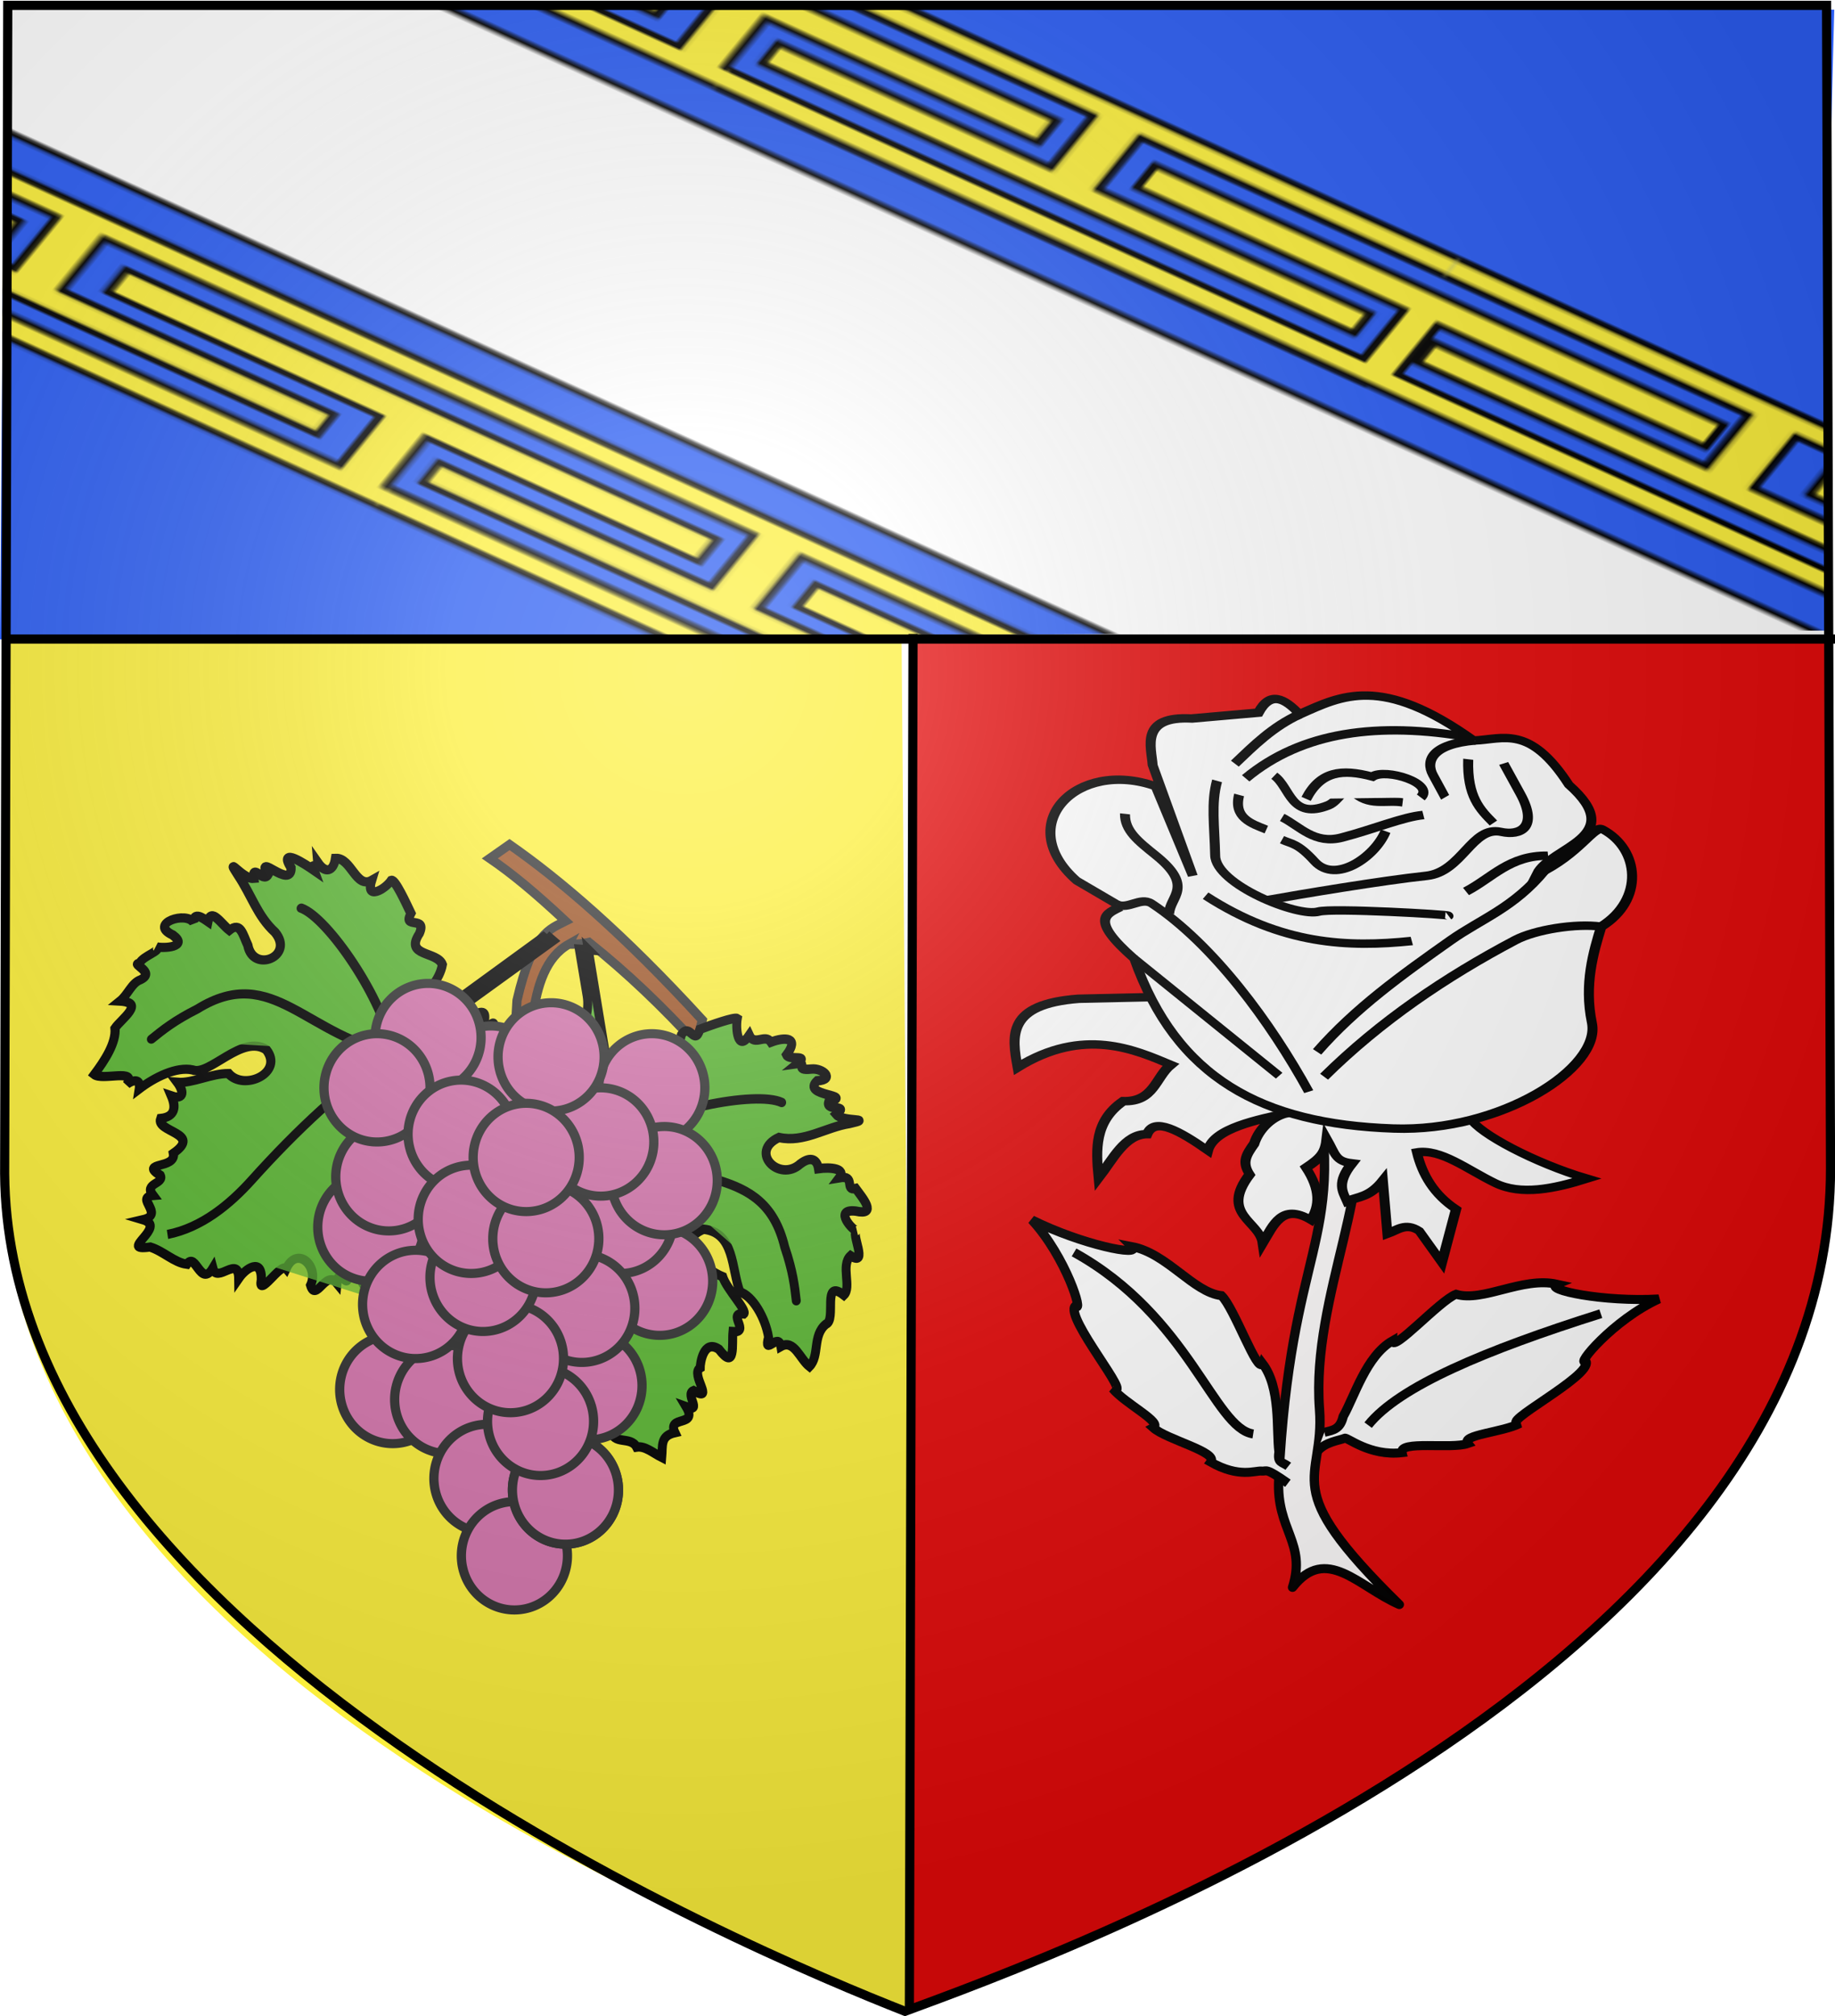
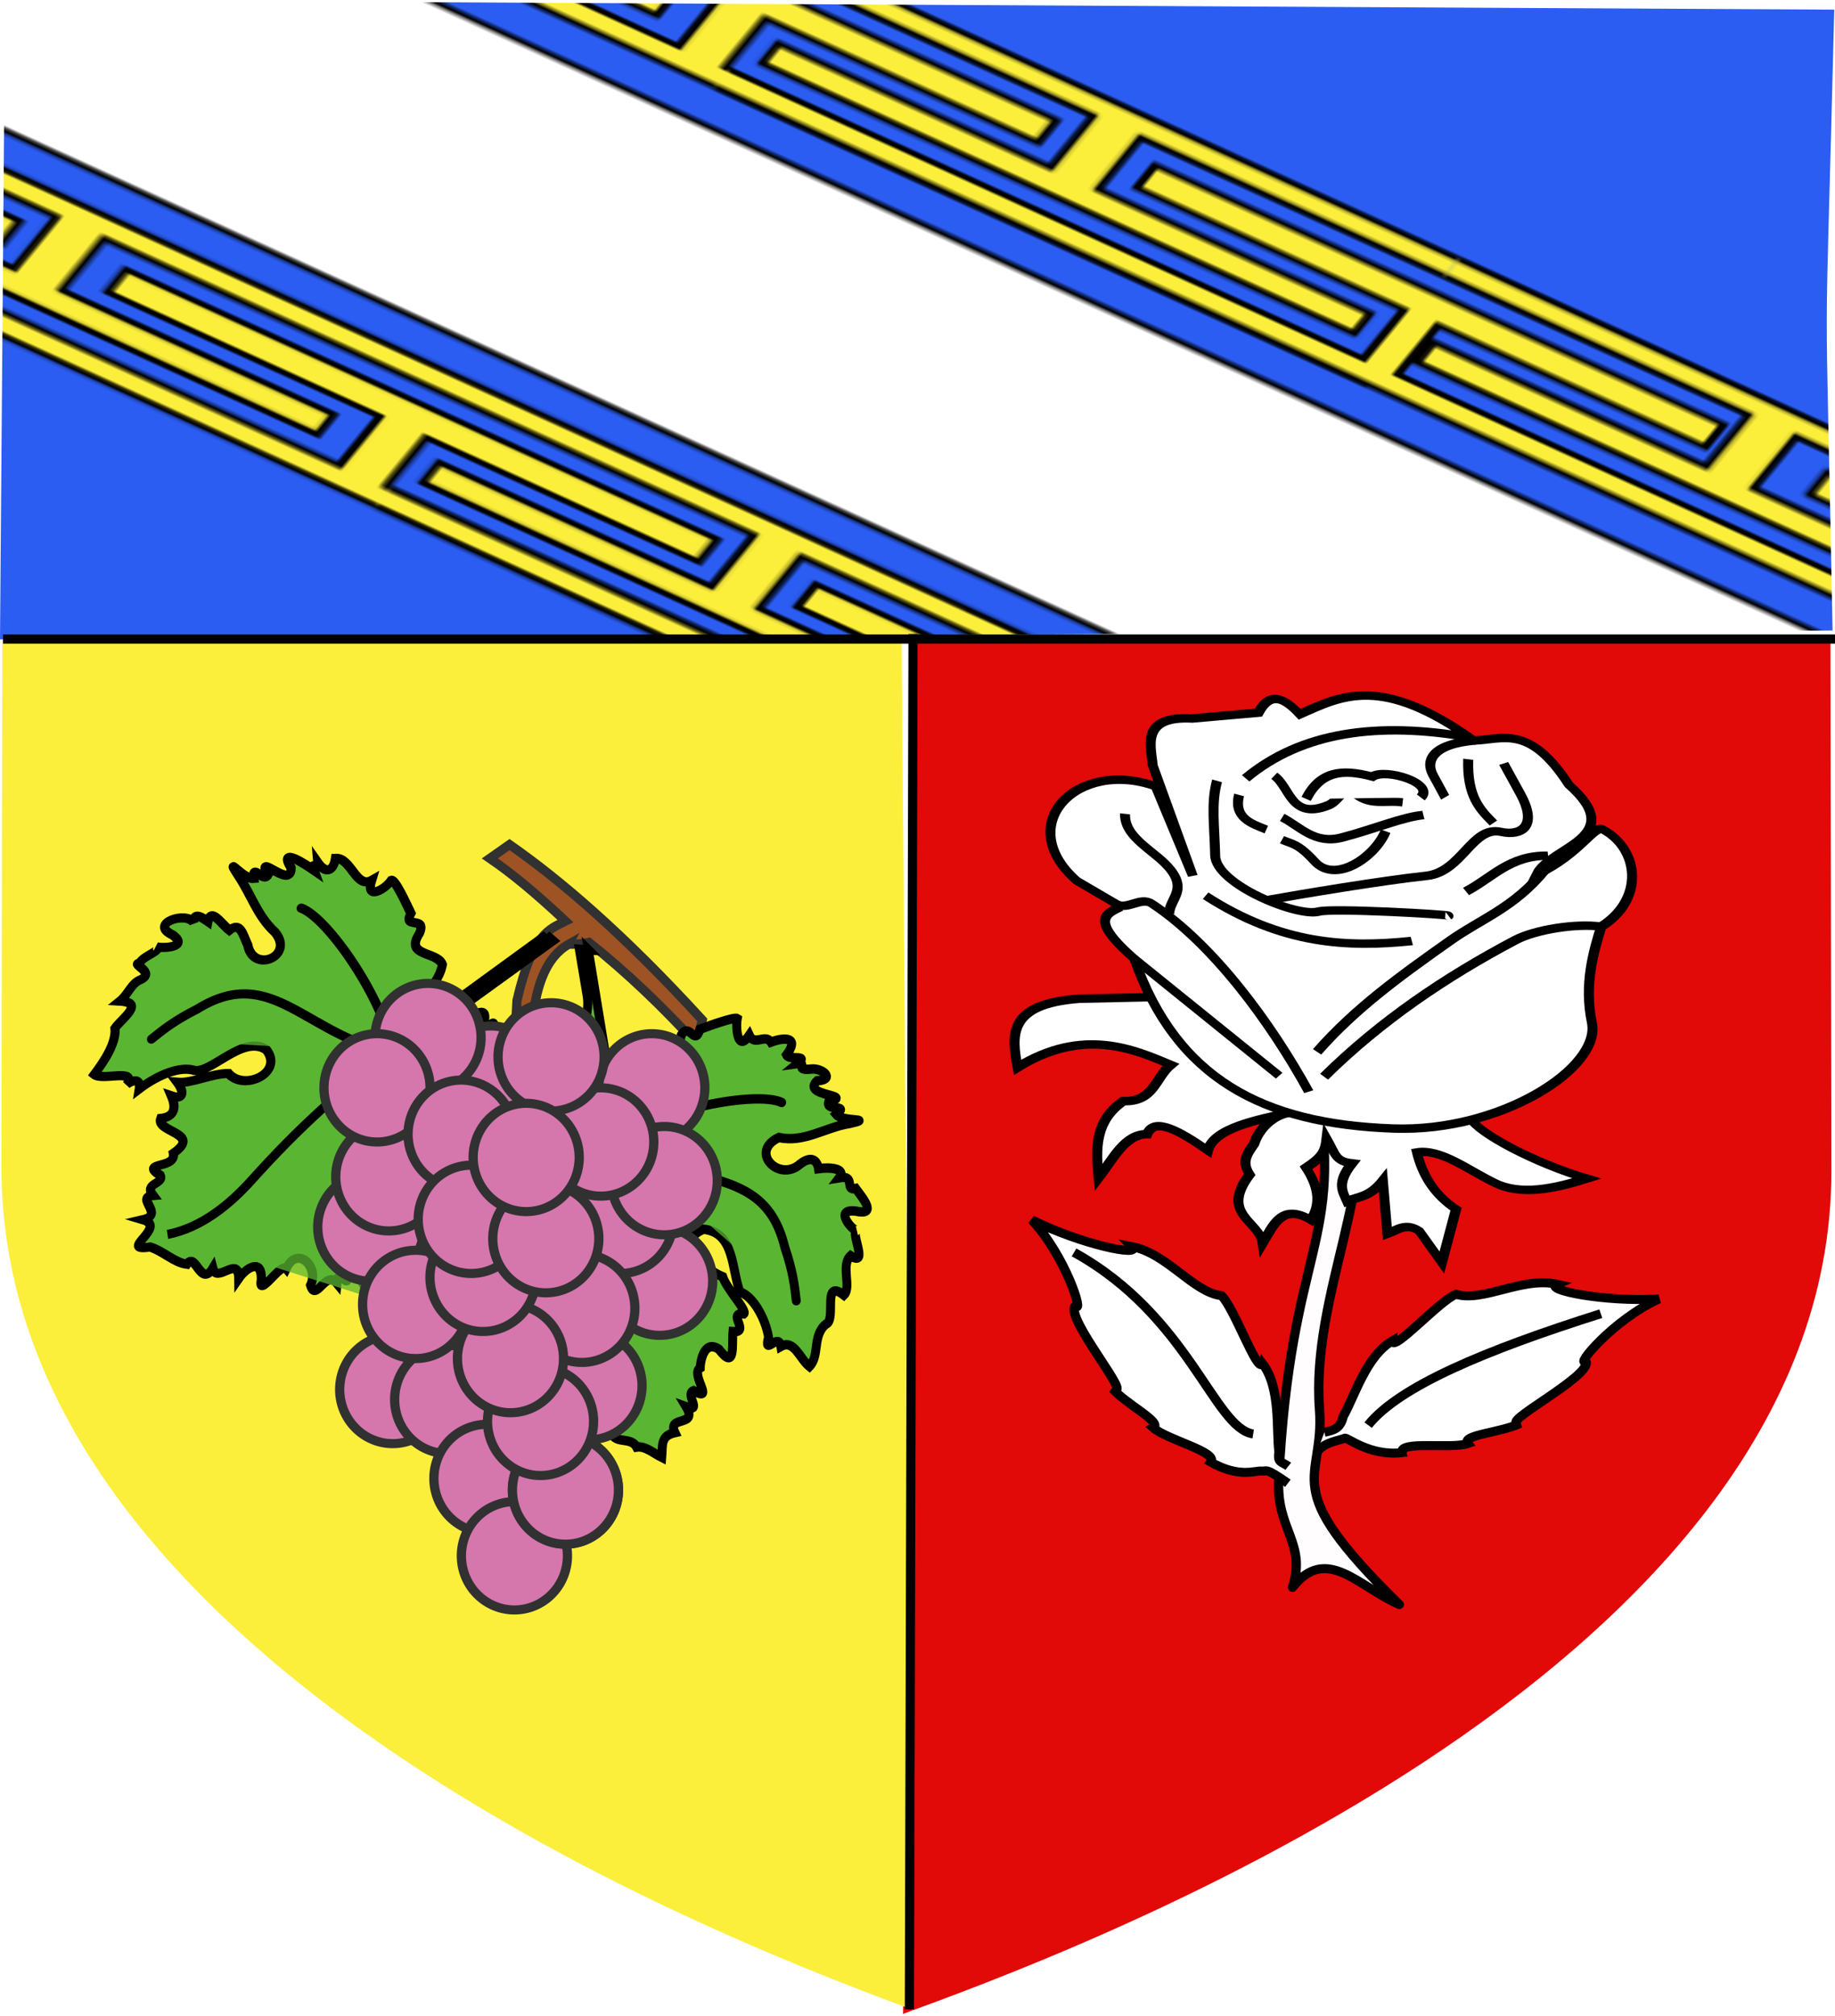
<svg xmlns="http://www.w3.org/2000/svg" xmlns:xlink="http://www.w3.org/1999/xlink" id="svg4761" width="600.512" height="659.673" version="1.1" viewBox="-300 -300 600.512 659.673">
  <defs id="defs4763">
    <g id="s-4-6">
      <g id="c-7-7">
        <path id="t-4-1" d="M0 0v1h.5Z" transform="rotate(18 3.157 -.5)" />
        <use xlink:href="#t-4-1" id="use2144-1-8" width="810" height="540" x="0" y="0" transform="scale(-1 1)" />
      </g>
      <g id="a-8-4">
        <use xlink:href="#c-7-7" id="use2147-08-9" width="810" height="540" x="0" y="0" transform="rotate(72)" />
        <use xlink:href="#c-7-7" id="use2149-8-7" width="810" height="540" x="0" y="0" transform="rotate(144)" />
      </g>
      <use xlink:href="#a-8-4" id="use2151-17-3" width="810" height="540" x="0" y="0" transform="scale(-1 1)" />
    </g>
    <g id="s-1-3">
      <g id="c-1-0">
        <path id="t-8-4" d="M0 0v1h.5Z" transform="rotate(18 3.157 -.5)" />
        <use xlink:href="#t-8-4" id="use2144-5-8" width="810" height="540" x="0" y="0" transform="scale(-1 1)" />
      </g>
      <g id="a-2-5">
        <use xlink:href="#c-1-0" id="use2147-0-5" width="810" height="540" x="0" y="0" transform="rotate(72)" />
        <use xlink:href="#c-1-0" id="use2149-1-5" width="810" height="540" x="0" y="0" transform="rotate(144)" />
      </g>
      <use xlink:href="#a-2-5" id="use2151-1-4" width="810" height="540" x="0" y="0" transform="scale(-1 1)" />
    </g>
    <g id="s-1-3-8">
      <g id="c-1-0-4">
        <path id="t-8-4-0" d="M0 0v1h.5Z" transform="rotate(18 3.157 -.5)" />
        <use xlink:href="#t-8-4-0" id="use2144-5-8-3" width="810" height="540" x="0" y="0" transform="scale(-1 1)" />
      </g>
      <g id="a-2-5-1">
        <use xlink:href="#c-1-0-4" id="use2147-0-5-8" width="810" height="540" x="0" y="0" transform="rotate(72)" />
        <use xlink:href="#c-1-0-4" id="use2149-1-5-9" width="810" height="540" x="0" y="0" transform="rotate(144)" />
      </g>
      <use xlink:href="#a-2-5-1" id="use2151-1-4-2" width="810" height="540" x="0" y="0" transform="scale(-1 1)" />
    </g>
    <g id="s">
      <g id="c">
        <path id="t" d="M0 0v1h.5Z" transform="rotate(18 3.157 -.5)" />
        <use xlink:href="#t" id="use2144" width="810" height="540" x="0" y="0" transform="scale(-1 1)" />
      </g>
      <g id="a">
        <use xlink:href="#c" id="use2147" width="810" height="540" x="0" y="0" transform="rotate(72)" />
        <use xlink:href="#c" id="use2149" width="810" height="540" x="0" y="0" transform="rotate(144)" />
      </g>
      <use xlink:href="#a" id="use2151" width="810" height="540" x="0" y="0" transform="scale(-1 1)" />
    </g>
    <g id="s-1">
      <g id="c-1">
        <path id="t-8" d="M0 0v1h.5Z" transform="rotate(18 3.157 -.5)" />
        <use xlink:href="#t-8" id="use2144-5" width="810" height="540" x="0" y="0" transform="scale(-1 1)" />
      </g>
      <g id="a-2">
        <use xlink:href="#c-1" id="use2147-0" width="810" height="540" x="0" y="0" transform="rotate(72)" />
        <use xlink:href="#c-1" id="use2149-1" width="810" height="540" x="0" y="0" transform="rotate(144)" />
      </g>
      <use xlink:href="#a-2" id="use2151-1" width="810" height="540" x="0" y="0" transform="scale(-1 1)" />
    </g>
    <g id="s-4">
      <g id="c-7">
-         <path id="t-4" d="M0 0v1h.5Z" transform="rotate(18 3.157 -.5)" />
        <use xlink:href="#t-4" id="use2144-1" width="810" height="540" x="0" y="0" transform="scale(-1 1)" />
      </g>
      <g id="a-8">
        <use xlink:href="#c-7" id="use2147-08" width="810" height="540" x="0" y="0" transform="rotate(72)" />
        <use xlink:href="#c-7" id="use2149-8" width="810" height="540" x="0" y="0" transform="rotate(144)" />
      </g>
      <use xlink:href="#a-8" id="use2151-17" width="810" height="540" x="0" y="0" transform="scale(-1 1)" />
    </g>
    <g id="s-5">
      <g id="c-11">
        <path id="t-6" d="M0 0v1h.5Z" transform="rotate(18 3.157 -.5)" />
        <use xlink:href="#t-6" id="use2144-19" width="810" height="540" x="0" y="0" transform="scale(-1 1)" />
      </g>
      <g id="a-3">
        <use xlink:href="#c-11" id="use2147-4" width="810" height="540" x="0" y="0" transform="rotate(72)" />
        <use xlink:href="#c-11" id="use2149-7" width="810" height="540" x="0" y="0" transform="rotate(144)" />
      </g>
      <use xlink:href="#a-3" id="use2151-9" width="810" height="540" x="0" y="0" transform="scale(-1 1)" />
    </g>
    <g id="s-5-4">
      <g id="c-11-0">
        <path id="t-6-6" d="M0 0v1h.5Z" transform="rotate(18 3.157 -.5)" />
        <use xlink:href="#t-6-6" id="use2144-19-5" width="810" height="540" x="0" y="0" transform="scale(-1 1)" />
      </g>
      <g id="a-3-3">
        <use xlink:href="#c-11-0" id="use2147-4-8" width="810" height="540" x="0" y="0" transform="rotate(72)" />
        <use xlink:href="#c-11-0" id="use2149-7-5" width="810" height="540" x="0" y="0" transform="rotate(144)" />
      </g>
      <use xlink:href="#a-3-3" id="use2151-9-1" width="810" height="540" x="0" y="0" transform="scale(-1 1)" />
    </g>
    <g id="s-0-2">
      <g id="c-8-3">
        <path id="t-40-9" d="M0 0v1h.5Z" transform="rotate(18 3.157 -.5)" />
        <use xlink:href="#t-40-9" id="use2144-4-0" width="810" height="540" x="0" y="0" transform="scale(-1 1)" />
      </g>
      <g id="a-6-6">
        <use xlink:href="#c-8-3" id="use2147-46-8" width="810" height="540" x="0" y="0" transform="rotate(72)" />
        <use xlink:href="#c-8-3" id="use2149-4-8" width="810" height="540" x="0" y="0" transform="rotate(144)" />
      </g>
      <use xlink:href="#a-6-6" id="use2151-3-5" width="810" height="540" x="0" y="0" transform="scale(-1 1)" />
    </g>
    <g id="s-4-6-7">
      <g id="c-7-7-7">
        <path id="t-4-1-7" d="M0 0v1h.5Z" transform="rotate(18 3.157 -.5)" />
        <use xlink:href="#t-4-1-7" id="use2144-1-8-3" width="810" height="540" x="0" y="0" transform="scale(-1 1)" />
      </g>
      <g id="a-8-4-1">
        <use xlink:href="#c-7-7-7" id="use2147-08-9-2" width="810" height="540" x="0" y="0" transform="rotate(72)" />
        <use xlink:href="#c-7-7-7" id="use2149-8-7-8" width="810" height="540" x="0" y="0" transform="rotate(144)" />
      </g>
      <use xlink:href="#a-8-4-1" id="use2151-17-3-8" width="810" height="540" x="0" y="0" transform="scale(-1 1)" />
    </g>
    <g id="s-0">
      <g id="c-8">
        <path id="t-40" d="M0 0v1h.5Z" transform="rotate(18 3.157 -.5)" />
        <use xlink:href="#t-40" id="use2144-4" width="810" height="540" x="0" y="0" transform="scale(-1 1)" />
      </g>
      <g id="a-6">
        <use xlink:href="#c-8" id="use2147-46" width="810" height="540" x="0" y="0" transform="rotate(72)" />
        <use xlink:href="#c-8" id="use2149-4" width="810" height="540" x="0" y="0" transform="rotate(144)" />
      </g>
      <use xlink:href="#a-6" id="use2151-3" width="810" height="540" x="0" y="0" transform="scale(-1 1)" />
    </g>
    <g id="s-6">
      <g id="c-0">
        <path id="t-3" d="M0 0v1h.5Z" transform="rotate(18 3.157 -.5)" />
        <use xlink:href="#t-3" id="use2144-3" width="810" height="540" x="0" y="0" transform="scale(-1 1)" />
      </g>
      <g id="a-85">
        <use xlink:href="#c-0" id="use2147-5" width="810" height="540" x="0" y="0" transform="rotate(72)" />
        <use xlink:href="#c-0" id="use2149-88" width="810" height="540" x="0" y="0" transform="rotate(144)" />
      </g>
      <use xlink:href="#a-85" id="use2151-8" width="810" height="540" x="0" y="0" transform="scale(-1 1)" />
    </g>
    <g id="s-1-30">
      <g id="c-1-6">
        <path id="t-8-3" d="M0 0v1h.5Z" transform="rotate(18 3.157 -.5)" />
        <use xlink:href="#t-8-3" id="use2144-5-0" width="810" height="540" x="0" y="0" transform="scale(-1 1)" />
      </g>
      <g id="a-2-4">
        <use xlink:href="#c-1-6" id="use2147-0-9" width="810" height="540" x="0" y="0" transform="rotate(72)" />
        <use xlink:href="#c-1-6" id="use2149-1-1" width="810" height="540" x="0" y="0" transform="rotate(144)" />
      </g>
      <use xlink:href="#a-2-4" id="use2151-1-1" width="810" height="540" x="0" y="0" transform="scale(-1 1)" />
    </g>
    <g id="s-4-1">
      <g id="c-7-2">
        <path id="t-4-0" d="M0 0v1h.5Z" transform="rotate(18 3.157 -.5)" />
        <use xlink:href="#t-4-0" id="use2144-1-5" width="810" height="540" x="0" y="0" transform="scale(-1 1)" />
      </g>
      <g id="a-8-8">
        <use xlink:href="#c-7-2" id="use2147-08-4" width="810" height="540" x="0" y="0" transform="rotate(72)" />
        <use xlink:href="#c-7-2" id="use2149-8-4" width="810" height="540" x="0" y="0" transform="rotate(144)" />
      </g>
      <use xlink:href="#a-8-8" id="use2151-17-7" width="810" height="540" x="0" y="0" transform="scale(-1 1)" />
    </g>
    <g id="s-5-0">
      <g id="c-11-1">
        <path id="t-6-2" d="M0 0v1h.5Z" transform="rotate(18 3.157 -.5)" />
        <use xlink:href="#t-6-2" id="use2144-19-9" width="810" height="540" x="0" y="0" transform="scale(-1 1)" />
      </g>
      <g id="a-3-5">
        <use xlink:href="#c-11-1" id="use2147-4-3" width="810" height="540" x="0" y="0" transform="rotate(72)" />
        <use xlink:href="#c-11-1" id="use2149-7-7" width="810" height="540" x="0" y="0" transform="rotate(144)" />
      </g>
      <use xlink:href="#a-3-5" id="use2151-9-8" width="810" height="540" x="0" y="0" transform="scale(-1 1)" />
    </g>
    <g id="s-5-4-5">
      <g id="c-11-0-3">
        <path id="t-6-6-7" d="M0 0v1h.5Z" transform="rotate(18 3.157 -.5)" />
        <use xlink:href="#t-6-6-7" id="use2144-19-5-8" width="810" height="540" x="0" y="0" transform="scale(-1 1)" />
      </g>
      <g id="a-3-3-6">
        <use xlink:href="#c-11-0-3" id="use2147-4-8-8" width="810" height="540" x="0" y="0" transform="rotate(72)" />
        <use xlink:href="#c-11-0-3" id="use2149-7-5-6" width="810" height="540" x="0" y="0" transform="rotate(144)" />
      </g>
      <use xlink:href="#a-3-3-6" id="use2151-9-1-6" width="810" height="540" x="0" y="0" transform="scale(-1 1)" />
    </g>
    <pattern xlink:href="#pattern22154" id="pattern22344" patternTransform="matrix(1.232 .562 -.611 .744 -412.824 -626.576)" />
    <pattern id="pattern22154" width="1114.729" height="667.914" patternTransform="translate(-139.14 -614.412)" patternUnits="userSpaceOnUse">
      <g id="g22152" transform="translate(439.14 914.412)">
        <path id="rect12938" d="M-68.175-594.454h547.013v347.956H-68.175z" style="fill:none;stroke:none;stroke-width:1" />
        <path id="rect16880" d="M-439.141-914.412H664.5v574.442H-439.141z" style="fill:#2b5df2;stroke:none;stroke-width:2;stroke-miterlimit:4;stroke-dasharray:none;stroke-opacity:1" />
        <path id="path18873" d="M-331.695-578.345v9.948h72.353v21.613h-173.64v7.532l544.834.05v-7.581h-173.64v-21.614h72.353v-9.948H-146.46v9.948h72.353v21.614h-172.916v-21.614h72.353v-9.948z" style="display:inline;fill:#fcef3c;fill-rule:evenodd;stroke:#000;stroke-width:2;stroke-miterlimit:4;stroke-dasharray:none;stroke-opacity:1" />
        <path id="path18873-5-0" d="m-60.54-539.252 529.332.05v-7.581H298.5v-21.614h70.959v-9.948h-154v9.948h70.96v21.614H116.834v-21.614h70.959v-9.948h-151v9.948h70.96v21.613H-60.541" style="display:inline;fill:#fcef3c;fill-rule:evenodd;stroke:#000;stroke-width:2;stroke-miterlimit:4;stroke-dasharray:none;stroke-opacity:1" />
        <path id="path18873-5" d="m297.864-542.035 375.92.036-4.727-7.567v-21.613h-.646v-9.949h-84.026v9.949h72.354v21.613H483.822v-21.613h72.354v-9.949H399.15v9.948h72.354v21.614h-173.64" style="display:inline;fill:#fcef3c;fill-rule:evenodd;stroke:#000;stroke-width:2;stroke-miterlimit:4;stroke-dasharray:none;stroke-opacity:1" />
        <g id="g20138" style="stroke-width:.952" transform="matrix(1 0 0 1.103 -99.394 -46.153)">
          <path id="path16884-7" d="m209.854-495.382-544.833-.027v6.829h80.891v20.63h-72.353v7.987h157.287v-7.987h-72.353v-20.63h172.654v20.63h-72.353v7.987H16.08v-7.987h-72.353v-20.63h172.654v20.63H44.03v7.987h157.287v-7.987h-72.353v-20.63h80.891" style="display:inline;fill:#fcef3c;fill-rule:evenodd;stroke:#000;stroke-width:1.904;stroke-miterlimit:4;stroke-dasharray:none;stroke-opacity:1" />
          <path id="path16884-7-0" d="M209.585-488.58h80.892v20.63h-72.354v7.987h157.288v-7.987h-72.354v-20.63h172.654v20.63h-72.353v7.987h157.288v-7.987h-72.354v-20.63h172.654v20.63h-72.353v7.987H745.88v-7.987h-72.354v-20.63h80.892v-6.802l-544.834-.027" style="display:inline;fill:#fcef3c;fill-rule:evenodd;stroke:#000;stroke-width:1.904;stroke-miterlimit:4;stroke-dasharray:none;stroke-opacity:1" />
        </g>
        <use xlink:href="#rect12938" id="use22006" width="100%" height="100%" x="0" y="0" transform="translate(-1.855 -180.846)" />
        <use xlink:href="#path18873" id="use22008" width="100%" height="100%" x="0" y="0" transform="translate(-.927 -183.628)" />
        <use xlink:href="#path18873-5-0" id="use22010" width="100%" height="100%" x="0" y="0" transform="translate(-.927 -183.628)" />
        <use xlink:href="#path18873-5" id="use22012" width="100%" height="100%" x="0" y="0" transform="translate(-1.855 -180.846)" />
        <use xlink:href="#g20138" id="use22014" width="100%" height="100%" x="0" y="0" transform="translate(-.927 -183.628)" />
        <path id="rect22038" d="M-433.548-708.989H666.364v103.87H-433.548z" style="fill:#fff;stroke:#000;stroke-width:2;stroke-miterlimit:4;stroke-dasharray:none;stroke-opacity:1" />
      </g>
    </pattern>
    <radialGradient xlink:href="#linearGradient2893" id="radialGradient3163" cx="221.445" cy="226.331" r="300" fx="221.445" fy="226.331" gradientTransform="matrix(1.357 0 0 1.349 -75.52 -84.6)" gradientUnits="userSpaceOnUse" />
    <linearGradient id="linearGradient2893">
      <stop id="stop2895" offset="0" style="stop-color:white;stop-opacity:.314" />
      <stop id="stop2897" offset=".19" style="stop-color:white;stop-opacity:.251" />
      <stop id="stop2901" offset=".6" style="stop-color:#6b6b6b;stop-opacity:.125" />
      <stop id="stop2899" offset="1" style="stop-color:black;stop-opacity:.125" />
    </linearGradient>
    <style id="style33" type="text/css">.Rand2,.Rand4,.Rand6{stroke:#202020;stroke-width:30}.Rand4,.Rand6{stroke-width:60}.Rand6{stroke-width:90}.Schwarz{fill:#000}.Blau{fill:#00f}.Gold{fill:#ffef00}.Silber{fill:#fff}</style>
  </defs>
  <g id="layer4" style="display:inline" transform="translate(-1.177 .242)">
    <g id="layer2-4-4" style="display:inline;fill:#e20909;stroke:none;stroke-width:3;stroke-miterlimit:4;stroke-dasharray:none;stroke-opacity:1" transform="translate(-300.688 -301.214)">
      <path id="path2875-4" d="M297.39 659.89c49.012-18.024 303.982-109.606 303.804-275.807l-.306-173.271-299.668.174z" style="opacity:1;fill:#e20909;fill-opacity:1;fill-rule:evenodd;stroke:none;stroke-width:3;stroke-linecap:butt;stroke-linejoin:miter;stroke-miterlimit:4;stroke-dasharray:none;stroke-opacity:1" />
    </g>
    <g id="layer2-4-4-3" style="display:inline;fill:#fcef3c;stroke:none;stroke-width:3.028;stroke-miterlimit:4;stroke-dasharray:none;stroke-opacity:1" transform="matrix(-.982 0 0 1 292.013 -302.515)">
      <path id="path2875-4-7" d="M297.39 659.89c49.012-18.024 303.982-109.606 303.804-275.807l-.306-173.271-299.668.174z" style="opacity:1;fill:#fcef3c;fill-opacity:1;fill-rule:evenodd;stroke:none;stroke-width:3.028;stroke-linecap:butt;stroke-linejoin:miter;stroke-miterlimit:4;stroke-dasharray:none;stroke-opacity:1" />
    </g>
    <path id="rect22197" d="m-297.16-300.242 598.601 3.153c-3.253 133.198-3.073 69.008-.547 203.138l-599.717 2.896z" style="display:inline;fill:url(#pattern22344);fill-opacity:1;stroke:none;stroke-width:2" />
    <g id="g2975" style="display:inline;fill:#fff;stroke:#000;stroke-width:1.718;stroke-miterlimit:4;stroke-dasharray:none;stroke-opacity:1" transform="matrix(-1.717 -.444 -.46 1.656 689.947 37.678)">
      <g id="g2968" style="fill:#fff;stroke:#000;stroke-width:1.718;stroke-miterlimit:4;stroke-dasharray:none;stroke-opacity:1" transform="rotate(-5 289.412 137.5)">
        <path id="path2908" d="M256.38 180.012c8.3-.636 16.548-6.22 19.594 3.65.46-8.904 6.561-9.265 9.397-18.386 13.465-43.314 3.723-45.905 19.54-73.936l-7.207 1.342c-10.238 11.586-5.802 37.36-14.776 57.345-5.808 12.935 2.778 16.026-26.548 29.985z" style="opacity:.99;fill:#fff;fill-opacity:1;stroke:#000;stroke-width:1.718;stroke-linecap:round;stroke-linejoin:round;stroke-miterlimit:4;stroke-dasharray:none;stroke-opacity:1" />
        <path id="path2904" d="M283.57 165.276c5.1-1.467 4.358-.775 5.328-.534 1.18.293 3.427 2.699 9.398 1.604-.639-2.327 9.098-1.23 12.202-2.543-1.368-1.563 6.368-2.527 9.535-4.45-4.513.617 13.119-9.775 11.88-12.504-2.113 1.13 4.8-8.186 13.141-12.669-10.25 1.305-21.589-.288-19.07-1.52-6.506-1.005-13.613 4.356-18.686 3.158-3.004 1.373-11.478 11.942-11.5 9.571-4.808 3.2-6.69 10.981-8.659 14.852-.423 2.125-1.109 1.525-2.524 1.968" style="fill:#fff;fill-rule:evenodd;stroke:#000;stroke-width:1.718;stroke-linecap:butt;stroke-linejoin:miter;stroke-miterlimit:4;stroke-dasharray:none;stroke-opacity:1" />
        <path id="path2912" d="M292.795 158.62c7.124 1.446 18.752-17.11 42.837-21.271" style="fill:#fff;stroke:#000;stroke-width:1.718;stroke-linecap:butt;stroke-linejoin:miter;stroke-miterlimit:4;stroke-dasharray:none;stroke-opacity:1" />
        <path id="path2902" d="M280.587 153.838c-1.497-.985-2.516-1.587-2.22-4.04-.663-4.26-.02-12.264-3.594-16.659-.762 2.273-5.529-10.202-7.957-12.345-5.199-.24-10.283-7.341-16.785-8.16 2.01 1.876-9.262.29-18.602-3.774 6.532 6.596 10.186 17.456 8.529 15.79-2.03 2.284 11.491 17.108 7.392 15.277 2.41 2.718 9.468 5.757 7.678 6.884 2.542 2.114 12.145 3.737 10.81 5.798 5.337 2.69 10.47.649 10.833 1.006.784.77 3.176 1.876 3.914 4.178" style="fill:#fff;fill-rule:evenodd;stroke:#000;stroke-width:1.718;stroke-linecap:butt;stroke-linejoin:miter;stroke-miterlimit:4;stroke-dasharray:none;stroke-opacity:1" />
        <path id="path5093" d="M273.486 149.799c-2.826-8.881-15.356-20.794-32.98-34.64" style="fill:#fff;stroke:#000;stroke-width:1.718;stroke-linecap:butt;stroke-linejoin:miter;stroke-miterlimit:4;stroke-dasharray:none;stroke-opacity:1" />
      </g>
      <g id="g5015" style="fill:#fff;stroke:#000;stroke-width:2.415;stroke-miterlimit:4;stroke-dasharray:none;stroke-opacity:1" transform="matrix(-.758 .155 .166 .634 144.842 -18.17)">
        <path id="path3541" d="m-204.393 208.963-14.673 9.45c-14.23 10.465-9.315 18.03-4.263 25.573 8.723-18.99 22.187-19.361 31.407-19.965-1.646 5.209 1.084 11.877-5.384 15.478-3.568 8.854.214 16.01 4.262 23.107.696-6.708.092-14.714 4.711-17.498-.638-5.521 6.359-4.933 14.582-3.365-1.554-6.641 6.732-14.46 12.128-20.032-3.051 2.72-4.225 8.015-3.38 12.404-.272 3.954-.355 6.39 2.829 8.602-1.395 14.16 7.697 10.92 11.08 16.3.029-6.065-.918-12.966 7.179-12.115.152-4.599-1.592-9.008-7.403-13.01 1.898-4.555 2.147-6.22.703-10.217 3.74 2.963 4.531 4.846 8.27 3.262-.836 7.173 1.542 8.56 3.59 10.543 1.828-2.74 4.2-3.847 4.935-9.87l7.403 13.235c1.615-2.167 2.432-5.334 6.28-4.71l8.525 5.383-3.589-15.703c-6.301-1.03-11.118-4.658-15.03-9.87 4.439-4.084 12.506-1.872 19.946-1.857 6.903.013 12.827-5.839 18.415-12.725-12.68 2.51-27.773 1.831-31.484-1.04l-81.039 8.64z" style="fill:#fff;fill-opacity:1;stroke:#000;stroke-width:2.415;stroke-miterlimit:4;stroke-dasharray:none;stroke-opacity:1" />
        <path id="path3501" d="M-212.456 200.972c23.26 25.747 46.62 27.058 74.453 11.672 22.717-12.557 35.58-41.972 28.139-52.54-6.363-9.04-8.32-18.605-9.824-26.276 5.663-12.441-1.498-25-11.549-25.524-2.483-.13-1.686 9.121-8.154 20-.562-9.19 14.673-21.037-4.368-27.399-15.518-10.848-19.163-3.536-25.017.397-27.309-5.624-32.95 5.003-39.312 15.09-5.095-2.293-8.986-2.446-8.736 4.765l-13.104 9.927c-11.113 5.83-4.882 12.477-2.382 17.075l21.84 23.825-18.663-18.663c-19.62 2.618-25.043 27.899-4.765 34.547l12.31 1.191c-2.074 3.651-5.22 7.235 9.132 11.913z" style="fill:#fff;fill-opacity:1;stroke:#000;stroke-width:2.415;stroke-miterlimit:4;stroke-dasharray:none;stroke-opacity:1" />
        <path id="path3505" d="M-119.688 133.828c-5.72 2.325-13.331 9.143-16.151 14.368-9.941 18.419-17.985 37.962-22.882 59.673" style="fill:#fff;stroke:#000;stroke-width:2.415;stroke-miterlimit:4;stroke-dasharray:none;stroke-opacity:1" />
        <path id="path3507" d="M-163.208 202.26c2.62-16.417 8.129-30.75 14.022-45.903 3.69-9.486 9.1-16.377 10.905-30.134" style="fill:#fff;stroke:#000;stroke-width:2.415;stroke-miterlimit:4;stroke-dasharray:none;stroke-opacity:1" />
        <path id="path3509" d="M-160.067 213.701c-16.302-13.244-37.854-26.49-55.494-29.31-3.134-.5-4.189 4.759-7.174 4.557" style="fill:#fff;stroke:#000;stroke-width:2.415;stroke-miterlimit:4;stroke-dasharray:none;stroke-opacity:1" />
        <path id="path3511" d="M-210.766 184.762c-1.938-4.486 2.05-10.174-9.87-13.46-5.321-1.466-9.457-2.501-11.442-6.954" style="fill:#fff;stroke:#000;stroke-width:2.415;stroke-miterlimit:4;stroke-dasharray:none;stroke-opacity:1" />
        <path id="path3513" d="m-212.637 200.912 44.494 12.34" style="fill:#fff;stroke:#000;stroke-width:2.415;stroke-miterlimit:4;stroke-dasharray:none;stroke-opacity:1" />
        <path id="path3515" d="M-205.382 175.565c21.879 3.267 35.819-4.383 48.231-14.133" style="fill:#fff;stroke:#000;stroke-width:2.415;stroke-miterlimit:4;stroke-dasharray:none;stroke-opacity:1" />
-         <path id="path3517" d="M-208.088 116.392c-4.063 6.612-5.644 13.845-7.39 21.036" style="fill:#fff;stroke:#000;stroke-width:2.415;stroke-miterlimit:4;stroke-dasharray:none;stroke-opacity:1" />
        <path id="path3519" d="M-170.072 101.044c-20.85 7.302-35.463 19.593-41.367 38.852" style="fill:#fff;stroke:#000;stroke-width:2.415;stroke-miterlimit:4;stroke-dasharray:none;stroke-opacity:1" />
        <path id="path3521" d="M-168.606 101.187c-8.409 6.294-7.785 11.54-4.472 14.257l11.216 9.198" style="fill:#fff;stroke:#000;stroke-width:2.415;stroke-miterlimit:4;stroke-dasharray:none;stroke-opacity:1" />
        <path id="path3523" d="M-217.047 144.158c1.449 6.58 4.955 12.044 8.748 19.742 3.648 7.4 24.579 5.81 28.266 1.57 2.332-2.681 27.722-15.844 27.369-15.255" style="fill:#fff;stroke:#000;stroke-width:2.415;stroke-miterlimit:4;stroke-dasharray:none;stroke-opacity:1" />
        <path id="path3525" d="M-151.991 141.69c3.734-6.786 4.613-15.001 12.628-19.648" style="fill:#fff;stroke:#000;stroke-width:2.415;stroke-miterlimit:4;stroke-dasharray:none;stroke-opacity:1" />
        <path id="path3527" d="m-159.843 103.554 7.179 5.833c7.921 6.436 5.08 11.053.673 12.338-6.849 1.997-3.172 15.379-10.095 20.863-8.636 6.841-23.828 20.648-30.006 26.406" style="fill:#fff;stroke:#000;stroke-width:2.415;stroke-miterlimit:4;stroke-dasharray:none;stroke-opacity:1" />
        <path id="path3529" d="M-167.694 106.92c4.337 9.968 8.674 11.653 13.01 13.46" style="fill:#fff;stroke:#000;stroke-width:2.415;stroke-miterlimit:4;stroke-dasharray:none;stroke-opacity:1" />
        <path id="path3531" d="M-210.766 145.056c1.582 6.662 6.025 5.95 9.87 5.608" style="fill:#fff;stroke:#000;stroke-width:2.415;stroke-miterlimit:4;stroke-dasharray:none;stroke-opacity:1" />
        <path id="path3533" d="M-196.409 151.337c2.468-.037 3.622-1.17 9.422 1.57 7.066 3.338 11.96-8.723 10.992-16.825" style="fill:#fff;stroke:#000;stroke-width:2.415;stroke-miterlimit:4;stroke-dasharray:none;stroke-opacity:1" />
        <path id="path3535" d="M-199.1 145.504c4.727.081 10.014 3.06 14.805-2.243 5.6-6.198 10.164-13.118 14.133-16.152" style="fill:#fff;stroke:#000;stroke-width:2.415;stroke-miterlimit:4;stroke-dasharray:none;stroke-opacity:1" />
        <path id="path3537" d="M-205.83 135.634c4.741.956 8.824 9.578 14.805.897 1.666-2.418.892-7.696 3.14-6.73 5.322 2.287 7.976-2 11.89-3.365" style="fill:#fff;stroke:#000;stroke-width:2.415;stroke-miterlimit:4;stroke-dasharray:none;stroke-opacity:1" />
        <path id="path3539" d="M-172.854 122.847c1.292-5.517-10.811-3.33-12.563.673-7.264 1.717-11.403 5.071-10.992 14.133" style="fill:#fff;stroke:#000;stroke-width:2.415;stroke-miterlimit:4;stroke-dasharray:none;stroke-opacity:1" />
      </g>
    </g>
    <g id="g2080" transform="translate(373.748 553.666)">
      <path id="path11555" d="M-486.484-544.94c4.097 0 6.658-.634 6.658-.634 12.494 9.935 24.166 21.16 35.177 33.18l1.91-7.794c-26.083-28.508-46.885-46.088-63.088-57.39l-6.453 4.523c7.106 4.858 14.597 11.014 24.772 20.522-5.122 2.617-10.755 3.787-15.877 25.939l-2.048 35.427h5.121c1.994-16.938-.955-45.43 13.828-53.774z" style="fill:#9d5324;fill-opacity:1;fill-rule:evenodd;stroke:#313131;stroke-width:3;stroke-linecap:butt;stroke-linejoin:miter;stroke-miterlimit:4;stroke-dasharray:none;stroke-opacity:1" />
      <g id="g2540" style="display:inline;fill:#5ab532;stroke:#000;stroke-width:2.233;stroke-miterlimit:4;stroke-dasharray:none;stroke-opacity:1" transform="matrix(-1.293 .204 -.191 -1.366 672.29 -64.688)">
        <path id="path2542" d="m821.35 472.914-1.106-43.995c-7.224 4.562-3.05 15.692-9.522 20.37-3.324-1.645-7.342-5.448-9.487.293-2.525 2.661-2.843-3.318-4.773.594-2.85.56-9.007 1.656-9.623 1.131.766-2.196 1.097-7.988-2.401-4.355-.881-2.848-3.972-.14-5.116-2.418-3.727.742-7.297.073-3.416-3.58-.48-1.504-5.737-.598-2.47-2.416-2.629-.042 1.342-1.588-3.152-1.804-2.883-.106-5.74-3.368-1.074-2.974 4.717-3.086-9.102-4.57-2.102-5.382 1.124-2.227-5.305-1.17-1.468-3.222-1.397-2.122-9.417-2.172-2.98-2.594 6.093.01 11.968-2.903 17.976-.67 8.082-2.182 1.492-10.673-4.372-6.98-3.128 1.597-4.307.147-4.333-1.777-2.935-.055-6.94-.976-4.856-2.903-4.283.055-.706-3.342-3.674-3.131-1.355-2.41-4.609-7.287.809-5.29 5.653 1.442 1.151-4.732.4-4.628 1.685-.096-1.85-9.128 2.38-5.659 2.847-1.823.78-7.463 3.028-8.974 4.928 4.917 2.593-5.57 5.428-6.134 3.843-2.14 2.6-7.208 5.565-9.324 2.135 2.14 2.855 7.022 6.384 5.766.072 3.599 4.76-1.947 2.73 2.644.132 4.673 2.524 10.25 5.51 11.622 1.353 5.734-.771 14.14 6.856 16.063 8.356-1.973.997-9.527-3.11-11.862-.534-2.976-4.977-8.844-3.932-9.47 4.263 1.04-1.102-4.703 3.303-3.761.72-2.841.64-9.47 4.094-3.598 3.464 2.996 5.126-2.68 5.266-3.683 2.8-1.05-2.635-8.861 2.447-5.1 2.33-.509-1.616-5.577 2.38-3.5-2.328-5.302 5.117-1.198 3.663-5.628 3.811-.243 3.459-2.598 4.122-5.32 2.05 1.383 3.726 3.332 5.888 3.343 1.06 2.898 5.937 1.23 5.63 4.922 106.528 51.942-9.629 73.974-9.004 102.633l.323 11.224-2.211-.473z" style="display:inline;fill:#5ab532;fill-opacity:1;fill-rule:evenodd;stroke:#000;stroke-width:2.233;stroke-linecap:butt;stroke-linejoin:miter;stroke-miterlimit:4;stroke-dasharray:none;stroke-opacity:1" />
        <g id="g2544" style="fill:#5ab532;stroke:#000;stroke-width:2.233;stroke-linecap:round;stroke-miterlimit:4;stroke-dasharray:none;stroke-opacity:1">
          <path id="path2548" d="M822.25 427.75C805.49 412.69 785.198 417.046 783 396c-1.205-6.077-1.095-9.523-1-13" style="fill:#5ab532;fill-opacity:.75;fill-rule:evenodd;stroke:#000;stroke-width:2.233;stroke-linecap:round;stroke-linejoin:miter;stroke-miterlimit:4;stroke-dasharray:none;stroke-opacity:1" />
          <path id="path2550" d="M821 427.25c-11.489 5.633-36.334 6.472-42.25 2.75" style="fill:#5ab532;fill-opacity:.75;fill-rule:evenodd;stroke:#000;stroke-width:2.233;stroke-linecap:round;stroke-linejoin:miter;stroke-miterlimit:4;stroke-dasharray:none;stroke-opacity:1" />
          <path id="path2552" d="M822.5 427.5c6.914-.748 13.286-1.135 16.25.75 12.541 5.21 23.661 6.477 26 6.5" style="fill:#5ab532;fill-opacity:.75;fill-rule:evenodd;stroke:#000;stroke-width:2.233;stroke-linecap:round;stroke-linejoin:miter;stroke-miterlimit:4;stroke-dasharray:none;stroke-opacity:1" />
        </g>
      </g>
      <g id="g20384" style="fill:#5ab532;stroke:#000;stroke-width:2.233;stroke-miterlimit:4;stroke-dasharray:none;stroke-opacity:1" transform="matrix(.778 1.051 1.096 -.839 -1651.157 -1014.48)">
        <path id="path10836" d="m821.35 472.914-1.106-43.995c-6.859 4.572-3.516 14.574-8.765 20.01-3.49.994-7.404-6.198-9.692.023-2.436 4.029-3.418-2.72-5.281 1.221-2.8.518-9.25 1.81-9.582.916.891-2.526.1-7.798-2.984-3.72-.605-4.235-7.598-.71-9.875-3.805 2.38-2.313 1.506-4.082-1.769-3.996 2.79-1.642-2.204-.955.842-1.796-2.177-.702-10.455-3.483-3.928-4.012 4.685-3.102-9.105-4.575-2.102-5.382.971-2.101-5.013-1.326-1.468-3.222-1.5-2.287-9.368-2.127-3.054-2.525 6.105-.273 11.037-2.102 16.974-1.016 7.82.404 4.905-9.972-1.531-7.025-2.939.568-5.906 1.964-5.798-1.386-2.544-.664-7.466-.276-5.007-2.862-1.305-.419-4.525-1.39-1.897-2.869-3.493.328-6.827-8.822-.787-5.744 4.948 1.407 1.299-3.634-.085-4.743 1.636.436-.342-3.769.655-5.588-1.368-1.8 4.353 1.92 3.425-2.13-.718-2.162 1.046-4.423 1.106-6.93 4.212 4.722 3.752-2.27 4.624-4.747 3.145-1.827 4.888-6.59 6.054-10.48 2.609.653 5.193 9.014 6.932 4.842.07 2.543 1.375 3.09 2.798 1.687.012 4.581 1.18 10.275 4.315 12.835 3.816 2.277.417 14.645 7.226 16.912 7.243.164 4.95-10.074-1.031-10.566-2.61-3.21-3.483-8.253-6.038-10.983 2.565.01 4.785-1.112 1.811-3.053 2.984-.688 4.697-2.27 2.826-5.222 2-2.93 9.27 5.928 8.845-2.492 3.719-1.742-3.644-7.724 2.366-5.634 2.486-.416-1.073-4.252 2.946-4.213-2.53-3.746 5.61-.377 3.272-5.304 5.26 3.723 2.398-9.551 6.53-2.501 2.859 1.941 6.717 2.382 9.01 4.565-1.369 3.472 6.876-.707 4.729 4.376 3.858-1.476 1.154 6.87 5.988 3.513-.95 2.757-.7 7.354 3.6 4.176 3.598-3.65-.47 6.1 1.666 6.255-3.02 5.408 4.652 6.604 6.96 2.33 4.453-1.538-.841 5.085 3.627 5.28-3.562 3.062 3.971.998-.27 3.218-2.267 6.077-10.333 6.54-14.614 10.809-5.392 5.509 5.28 12.458 7.444 4.535 1.375-5.618 3.462-11.5 9.704-12.55 2.073-2.64 4.083.676 6.787-2.735 3.394-2.487 1.074 4.018 4.459.308 3.184-1.845 1.596 2.87 4.996.083 6.85-3.757-.7 6.68 2.182 8.212 2.937 1.474-3.63 4.227 1.053 4.827 1.837 2.609-6.827 4.897-.623 7.53 5.213 2.266-2.446 4.435-.441 6.637-5.292 3.049 7.2 6.112-.535 7.876-1.726 6.832-7.93 1.375-13.152.675-6.301-.904-4.359 5.97.694 5.743 6.52-.743 9.873 2.49 14.985 5.97-1.876 1.112-9.021-1.054-7.126 2.855-3.436-3.535-4.483 3.13-4.124 2.911-4.584-1.932-1.358 5.788-6.707 1.997-3.611-1.521-2.922 2.74-6.03 1.627 1.663 2.576 2.588 4.895-1.662 3.96-3.384-.318-7.194-.41-7.14 2.695-2.657-5.55-6.856 2.559-8.353 1.662-1.28-3.142-4.939-1.297-5.53-2.142-1.174-2.707-5.592 2.197-3.382-2.034 1.233-6.284-3.982 5.829-5.02-.538-2.202-6.284 5.837-12.367-.348-17.72-6.065-3.355-2.677 7.875-3.306 11.023l.923 32.039-2.211-.473z" style="display:inline;fill:#5ab532;fill-opacity:1;fill-rule:evenodd;stroke:#000;stroke-width:2.233;stroke-linecap:butt;stroke-linejoin:miter;stroke-miterlimit:4;stroke-dasharray:none;stroke-opacity:1" />
        <g id="g19493" style="fill:#5ab532;stroke:#000;stroke-width:2.233;stroke-linecap:round;stroke-miterlimit:4;stroke-dasharray:none;stroke-opacity:1">
          <path id="path18600" d="m823.5 359-.25-.5c3.823 7.39 3.537 16.009 2 23.75-3.095 15.594-4.637 30.587-4 46.25 17.365-15.279 31.48-10.058 38.5-16.25 6.708-5.916 12.04-13.09 14.25-19" style="fill:#5ab532;fill-opacity:.75;fill-rule:evenodd;stroke:#000;stroke-width:2.233;stroke-linecap:round;stroke-linejoin:miter;stroke-miterlimit:4;stroke-dasharray:none;stroke-opacity:1" />
          <path id="path18602" d="M822.25 427.75C805.49 412.69 785.198 417.046 783 396c-1.205-6.077-1.095-9.523-1-13" style="fill:#5ab532;fill-opacity:.75;fill-rule:evenodd;stroke:#000;stroke-width:2.233;stroke-linecap:round;stroke-linejoin:miter;stroke-miterlimit:4;stroke-dasharray:none;stroke-opacity:1" />
          <path id="path18604" d="M821 427.25c-11.489 5.633-36.334 6.472-42.25 2.75" style="fill:#5ab532;fill-opacity:.75;fill-rule:evenodd;stroke:#000;stroke-width:2.233;stroke-linecap:round;stroke-linejoin:miter;stroke-miterlimit:4;stroke-dasharray:none;stroke-opacity:1" />
          <path id="path18606" d="M822.5 427.5c6.914-.748 13.286-1.135 16.25.75 12.541 5.21 23.661 6.477 26 6.5" style="fill:#5ab532;fill-opacity:.75;fill-rule:evenodd;stroke:#000;stroke-width:2.233;stroke-linecap:round;stroke-linejoin:miter;stroke-miterlimit:4;stroke-dasharray:none;stroke-opacity:1" />
        </g>
      </g>
      <g id="g39202" style="fill:#d576ad;stroke-width:2.279;stroke-miterlimit:4;stroke-dasharray:none" transform="matrix(-1.427 0 0 1.214 -1363.057 -1100.438)">
        <path id="path11535" d="M783.942 599.635a19.092 19.799 0 0 1-12.265-24.938 19.092 19.799 0 0 1 24.042-12.73 19.092 19.799 0 0 1 12.285 24.928 19.092 19.799 0 0 1-24.03 12.75" style="fill:#d576ad;fill-opacity:1;fill-rule:evenodd;stroke:#313131;stroke-width:3.328;stroke-linecap:round;stroke-linejoin:round;stroke-miterlimit:4;stroke-dasharray:none;stroke-dashoffset:0;stroke-opacity:1" transform="matrix(.637 0 0 .737 -1072.034 105.726)" />
        <path id="path11505" d="M783.942 599.635a19.092 19.799 0 0 1-12.265-24.938 19.092 19.799 0 0 1 24.042-12.73 19.092 19.799 0 0 1 12.285 24.928 19.092 19.799 0 0 1-24.03 12.75" style="fill:#d576ad;fill-opacity:1;fill-rule:evenodd;stroke:#313131;stroke-width:3.328;stroke-linecap:round;stroke-linejoin:round;stroke-miterlimit:4;stroke-dasharray:none;stroke-dashoffset:0;stroke-opacity:1" transform="matrix(.637 0 0 .737 -1076.162 92.176)" />
        <path id="path11507" d="M783.942 599.635a19.092 19.799 0 0 1-12.265-24.938 19.092 19.799 0 0 1 24.042-12.73 19.092 19.799 0 0 1 12.285 24.928 19.092 19.799 0 0 1-24.03 12.75" style="fill:#d576ad;fill-opacity:1;fill-rule:evenodd;stroke:#313131;stroke-width:3.328;stroke-linecap:round;stroke-linejoin:round;stroke-miterlimit:4;stroke-dasharray:none;stroke-dashoffset:0;stroke-opacity:1" transform="matrix(.637 0 0 .737 -1099.569 66.117)" />
        <path id="path11509" d="M783.942 599.635a19.092 19.799 0 0 1-12.265-24.938 19.092 19.799 0 0 1 24.042-12.73 19.092 19.799 0 0 1 12.285 24.928 19.092 19.799 0 0 1-24.03 12.75" style="fill:#d576ad;fill-opacity:1;fill-rule:evenodd;stroke:#313131;stroke-width:3.328;stroke-linecap:round;stroke-linejoin:round;stroke-miterlimit:4;stroke-dasharray:none;stroke-dashoffset:0;stroke-opacity:1" transform="matrix(.637 0 0 .737 -1136.48 68.202)" />
        <path id="path11513" d="M783.942 599.635a19.092 19.799 0 0 1-12.265-24.938 19.092 19.799 0 0 1 24.042-12.73 19.092 19.799 0 0 1 12.285 24.928 19.092 19.799 0 0 1-24.03 12.75" style="fill:#d576ad;fill-opacity:1;fill-rule:evenodd;stroke:#313131;stroke-width:3.328;stroke-linecap:round;stroke-linejoin:round;stroke-miterlimit:4;stroke-dasharray:none;stroke-dashoffset:0;stroke-opacity:1" transform="matrix(.637 0 0 .737 -1085.165 54.651)" />
        <path id="path11515" d="M783.942 599.635a19.092 19.799 0 0 1-12.265-24.938 19.092 19.799 0 0 1 24.042-12.73 19.092 19.799 0 0 1 12.285 24.928 19.092 19.799 0 0 1-24.03 12.75" style="fill:#d576ad;fill-opacity:1;fill-rule:evenodd;stroke:#313131;stroke-width:3.328;stroke-linecap:round;stroke-linejoin:round;stroke-miterlimit:4;stroke-dasharray:none;stroke-dashoffset:0;stroke-opacity:1" transform="matrix(.637 0 0 .737 -1073.462 68.202)" />
        <path id="path11523" d="M783.942 599.635a19.092 19.799 0 0 1-12.265-24.938 19.092 19.799 0 0 1 24.042-12.73 19.092 19.799 0 0 1 12.285 24.928 19.092 19.799 0 0 1-24.03 12.75" style="fill:#d576ad;fill-opacity:1;fill-rule:evenodd;stroke:#313131;stroke-width:3.328;stroke-linecap:round;stroke-linejoin:round;stroke-miterlimit:4;stroke-dasharray:none;stroke-dashoffset:0;stroke-opacity:1" transform="matrix(.637 0 0 .737 -1138.28 120.319)" />
        <path id="path11519" d="M783.942 599.635a19.092 19.799 0 0 1-12.265-24.938 19.092 19.799 0 0 1 24.042-12.73 19.092 19.799 0 0 1 12.285 24.928 19.092 19.799 0 0 1-24.03 12.75" style="fill:#d576ad;fill-opacity:1;fill-rule:evenodd;stroke:#313131;stroke-width:3.328;stroke-linecap:round;stroke-linejoin:round;stroke-miterlimit:4;stroke-dasharray:none;stroke-dashoffset:0;stroke-opacity:1" transform="matrix(.637 0 0 .737 -1129.277 103.641)" />
        <path id="path11521" d="M783.942 599.635a19.092 19.799 0 0 1-12.265-24.938 19.092 19.799 0 0 1 24.042-12.73 19.092 19.799 0 0 1 12.285 24.928 19.092 19.799 0 0 1-24.03 12.75" style="fill:#d576ad;fill-opacity:1;fill-rule:evenodd;stroke:#313131;stroke-width:3.328;stroke-linecap:round;stroke-linejoin:round;stroke-miterlimit:4;stroke-dasharray:none;stroke-dashoffset:0;stroke-opacity:1" transform="matrix(.637 0 0 .737 -1139.334 93.218)" />
        <path id="path11531" d="M783.942 599.635a19.092 19.799 0 0 1-12.265-24.938 19.092 19.799 0 0 1 24.042-12.73 19.092 19.799 0 0 1 12.285 24.928 19.092 19.799 0 0 1-24.03 12.75" style="fill:#d576ad;fill-opacity:1;fill-rule:evenodd;stroke:#313131;stroke-width:3.328;stroke-linecap:round;stroke-linejoin:round;stroke-miterlimit:4;stroke-dasharray:none;stroke-dashoffset:0;stroke-opacity:1" transform="matrix(.637 0 0 .737 -1092.74 80.71)" />
        <path id="path11533" d="M783.942 599.635a19.092 19.799 0 0 1-12.265-24.938 19.092 19.799 0 0 1 24.042-12.73 19.092 19.799 0 0 1 12.285 24.928 19.092 19.799 0 0 1-24.03 12.75" style="fill:#d576ad;fill-opacity:1;fill-rule:evenodd;stroke:#313131;stroke-width:3.328;stroke-linecap:round;stroke-linejoin:round;stroke-miterlimit:4;stroke-dasharray:none;stroke-dashoffset:0;stroke-opacity:1" transform="matrix(.637 0 0 .737 -1124.776 82.795)" />
        <path id="path11511" d="M783.942 599.635a19.092 19.799 0 0 1-12.265-24.938 19.092 19.799 0 0 1 24.042-12.73 19.092 19.799 0 0 1 12.285 24.928 19.092 19.799 0 0 1-24.03 12.75" style="fill:#d576ad;fill-opacity:1;fill-rule:evenodd;stroke:#313131;stroke-width:3.328;stroke-linecap:round;stroke-linejoin:round;stroke-miterlimit:4;stroke-dasharray:none;stroke-dashoffset:0;stroke-opacity:1" transform="matrix(.637 0 0 .737 -1113.382 59.863)" />
        <path id="path11543" d="M783.942 599.635a19.092 19.799 0 0 1-12.265-24.938 19.092 19.799 0 0 1 24.042-12.73 19.092 19.799 0 0 1 12.285 24.928 19.092 19.799 0 0 1-24.03 12.75" style="fill:#d576ad;fill-opacity:1;fill-rule:evenodd;stroke:#313131;stroke-width:3.328;stroke-linecap:round;stroke-linejoin:round;stroke-miterlimit:4;stroke-dasharray:none;stroke-dashoffset:0;stroke-opacity:1" transform="matrix(.637 0 0 .737 -1077.063 149.504)" />
        <path id="path11541" d="M783.942 599.635a19.092 19.799 0 0 1-12.265-24.938 19.092 19.799 0 0 1 24.042-12.73 19.092 19.799 0 0 1 12.285 24.928 19.092 19.799 0 0 1-24.03 12.75" style="fill:#d576ad;fill-opacity:1;fill-rule:evenodd;stroke:#313131;stroke-width:3.328;stroke-linecap:round;stroke-linejoin:round;stroke-miterlimit:4;stroke-dasharray:none;stroke-dashoffset:0;stroke-opacity:1" transform="matrix(.637 0 0 .737 -1089.666 152.2)" />
        <path id="path11537" d="M783.942 599.635a19.092 19.799 0 0 1-12.265-24.938 19.092 19.799 0 0 1 24.042-12.73 19.092 19.799 0 0 1 12.285 24.928 19.092 19.799 0 0 1-24.03 12.75" style="fill:#d576ad;fill-opacity:1;fill-rule:evenodd;stroke:#313131;stroke-width:3.328;stroke-linecap:round;stroke-linejoin:round;stroke-miterlimit:4;stroke-dasharray:none;stroke-dashoffset:0;stroke-opacity:1" transform="matrix(.637 0 0 .737 -1082.31 126.573)" />
        <path id="path11547" d="M783.942 599.635a19.092 19.799 0 0 1-12.265-24.938 19.092 19.799 0 0 1 24.042-12.73 19.092 19.799 0 0 1 12.285 24.928 19.092 19.799 0 0 1-24.03 12.75" style="fill:#d576ad;fill-opacity:1;fill-rule:evenodd;stroke:#313131;stroke-width:3.328;stroke-linecap:round;stroke-linejoin:round;stroke-miterlimit:4;stroke-dasharray:none;stroke-dashoffset:0;stroke-opacity:1" transform="matrix(.637 0 0 .737 -1122.075 148.462)" />
        <path id="path11525" d="M783.942 599.635a19.092 19.799 0 0 1-12.265-24.938 19.092 19.799 0 0 1 24.042-12.73 19.092 19.799 0 0 1 12.285 24.928 19.092 19.799 0 0 1-24.03 12.75" style="fill:#d576ad;fill-opacity:1;fill-rule:evenodd;stroke:#313131;stroke-width:3.328;stroke-linecap:round;stroke-linejoin:round;stroke-miterlimit:4;stroke-dasharray:none;stroke-dashoffset:0;stroke-opacity:1" transform="matrix(.637 0 0 .737 -1120.43 127.615)" />
        <path id="path11549" d="M783.942 599.635a19.092 19.799 0 0 1-12.265-24.938 19.092 19.799 0 0 1 24.042-12.73 19.092 19.799 0 0 1 12.285 24.928 19.092 19.799 0 0 1-24.03 12.75" style="fill:#d576ad;fill-opacity:1;fill-rule:evenodd;stroke:#313131;stroke-width:3.328;stroke-linecap:round;stroke-linejoin:round;stroke-miterlimit:4;stroke-dasharray:none;stroke-dashoffset:0;stroke-opacity:1" transform="matrix(.637 0 0 .737 -1098.669 173.478)" />
        <path id="path11551" d="M783.942 599.635a19.092 19.799 0 0 1-12.265-24.938 19.092 19.799 0 0 1 24.042-12.73 19.092 19.799 0 0 1 12.285 24.928 19.092 19.799 0 0 1-24.03 12.75" style="fill:#d576ad;fill-opacity:1;fill-rule:evenodd;stroke:#313131;stroke-width:3.328;stroke-linecap:round;stroke-linejoin:round;stroke-miterlimit:4;stroke-dasharray:none;stroke-dashoffset:0;stroke-opacity:1" transform="matrix(.637 0 0 .737 -1104.97 194.325)" />
        <path id="path11553" d="M783.942 599.635a19.092 19.799 0 0 1-12.265-24.938 19.092 19.799 0 0 1 24.042-12.73 19.092 19.799 0 0 1 12.285 24.928 19.092 19.799 0 0 1-24.03 12.75" style="fill:#d576ad;fill-opacity:1;fill-rule:evenodd;stroke:#313131;stroke-width:3.328;stroke-linecap:round;stroke-linejoin:round;stroke-miterlimit:4;stroke-dasharray:none;stroke-dashoffset:0;stroke-opacity:1" transform="matrix(.637 0 0 .737 -1116.674 176.605)" />
        <path id="path11503" d="M783.942 599.635a19.092 19.799 0 0 1-12.265-24.938 19.092 19.799 0 0 1 24.042-12.73 19.092 19.799 0 0 1 12.285 24.928 19.092 19.799 0 0 1-24.03 12.75" style="fill:#d576ad;fill-opacity:1;fill-rule:evenodd;stroke:#313131;stroke-width:3.328;stroke-linecap:round;stroke-linejoin:round;stroke-miterlimit:4;stroke-dasharray:none;stroke-dashoffset:0;stroke-opacity:1" transform="matrix(.637 0 0 .737 -1116.674 176.605)" />
        <path id="path11545" d="M783.942 599.635a19.092 19.799 0 0 1-12.265-24.938 19.092 19.799 0 0 1 24.042-12.73 19.092 19.799 0 0 1 12.285 24.928 19.092 19.799 0 0 1-24.03 12.75" style="fill:#d576ad;fill-opacity:1;fill-rule:evenodd;stroke:#313131;stroke-width:3.328;stroke-linecap:round;stroke-linejoin:round;stroke-miterlimit:4;stroke-dasharray:none;stroke-dashoffset:0;stroke-opacity:1" transform="matrix(.637 0 0 .737 -1110.963 158.096)" />
        <path id="path11539" d="M783.942 599.635a19.092 19.799 0 0 1-12.265-24.938 19.092 19.799 0 0 1 24.042-12.73 19.092 19.799 0 0 1 12.285 24.928 19.092 19.799 0 0 1-24.03 12.75" style="fill:#d576ad;fill-opacity:1;fill-rule:evenodd;stroke:#313131;stroke-width:3.328;stroke-linecap:round;stroke-linejoin:round;stroke-miterlimit:4;stroke-dasharray:none;stroke-dashoffset:0;stroke-opacity:1" transform="matrix(.637 0 0 .737 -1104.07 141.166)" />
        <path id="path11527" d="M783.942 599.635a19.092 19.799 0 0 1-12.265-24.938 19.092 19.799 0 0 1 24.042-12.73 19.092 19.799 0 0 1 12.285 24.928 19.092 19.799 0 0 1-24.03 12.75" style="fill:#d576ad;fill-opacity:1;fill-rule:evenodd;stroke:#313131;stroke-width:3.328;stroke-linecap:round;stroke-linejoin:round;stroke-miterlimit:4;stroke-dasharray:none;stroke-dashoffset:0;stroke-opacity:1" transform="matrix(.637 0 0 .737 -1097.768 119.277)" />
        <path id="path11529" d="M783.942 599.635a19.092 19.799 0 0 1-12.265-24.938 19.092 19.799 0 0 1 24.042-12.73 19.092 19.799 0 0 1 12.285 24.928 19.092 19.799 0 0 1-24.03 12.75" style="fill:#d576ad;fill-opacity:1;fill-rule:evenodd;stroke:#313131;stroke-width:3.328;stroke-linecap:round;stroke-linejoin:round;stroke-miterlimit:4;stroke-dasharray:none;stroke-dashoffset:0;stroke-opacity:1" transform="matrix(.637 0 0 .737 -1095.068 103.641)" />
        <path id="path11501" d="M783.942 599.635a19.092 19.799 0 0 1-12.265-24.938 19.092 19.799 0 0 1 24.042-12.73 19.092 19.799 0 0 1 12.285 24.928 19.092 19.799 0 0 1-24.03 12.75" style="fill:#d576ad;fill-opacity:1;fill-rule:evenodd;stroke:#313131;stroke-width:3.328;stroke-linecap:round;stroke-linejoin:round;stroke-miterlimit:4;stroke-dasharray:none;stroke-dashoffset:0;stroke-opacity:1" transform="matrix(.637 0 0 .737 -1112.172 108.853)" />
        <path id="path11517" d="M783.942 599.635a19.092 19.799 0 0 1-12.265-24.938 19.092 19.799 0 0 1 24.042-12.73 19.092 19.799 0 0 1 12.285 24.928 19.092 19.799 0 0 1-24.03 12.75" style="fill:#d576ad;fill-opacity:1;fill-rule:evenodd;stroke:#313131;stroke-width:3.328;stroke-linecap:round;stroke-linejoin:round;stroke-miterlimit:4;stroke-dasharray:none;stroke-dashoffset:0;stroke-opacity:1" transform="matrix(.637 0 0 .737 -1107.671 86.964)" />
      </g>
    </g>
  </g>
  <g id="layer2" style="display:inline" transform="translate(-1.177 .242)">
    <g id="layer2-4" style="display:inline;stroke:#000;stroke-width:3.005;stroke-miterlimit:4;stroke-dasharray:none;stroke-opacity:1" transform="matrix(.997 0 0 1 -299.166 -302.066)">
-       <path id="path2875" d="M297.39 659.89c49.012-18.024 303.982-109.606 303.804-275.807L599.89 3.566h-597L1.87 385.81C2.955 538.44 247.095 640.106 297.39 659.89Z" style="opacity:1;fill:url(#radialGradient3163);fill-opacity:1;fill-rule:evenodd;stroke:#000;stroke-width:3.005;stroke-linecap:butt;stroke-linejoin:miter;stroke-miterlimit:4;stroke-dasharray:none;stroke-opacity:1" />
-     </g>
+       </g>
    <path id="path5364" d="m-.022-92.82-1.203 450.039" style="display:inline;fill:none;stroke:#000;stroke-width:3;stroke-linecap:butt;stroke-linejoin:miter;stroke-miterlimit:4;stroke-dasharray:none;stroke-opacity:1" />
    <path id="path3980" d="M-297.825-91.156h599.513" style="fill:none;stroke:#000;stroke-width:3;stroke-linecap:butt;stroke-linejoin:miter;stroke-miterlimit:4;stroke-dasharray:none;stroke-opacity:1" />
  </g>
</svg>